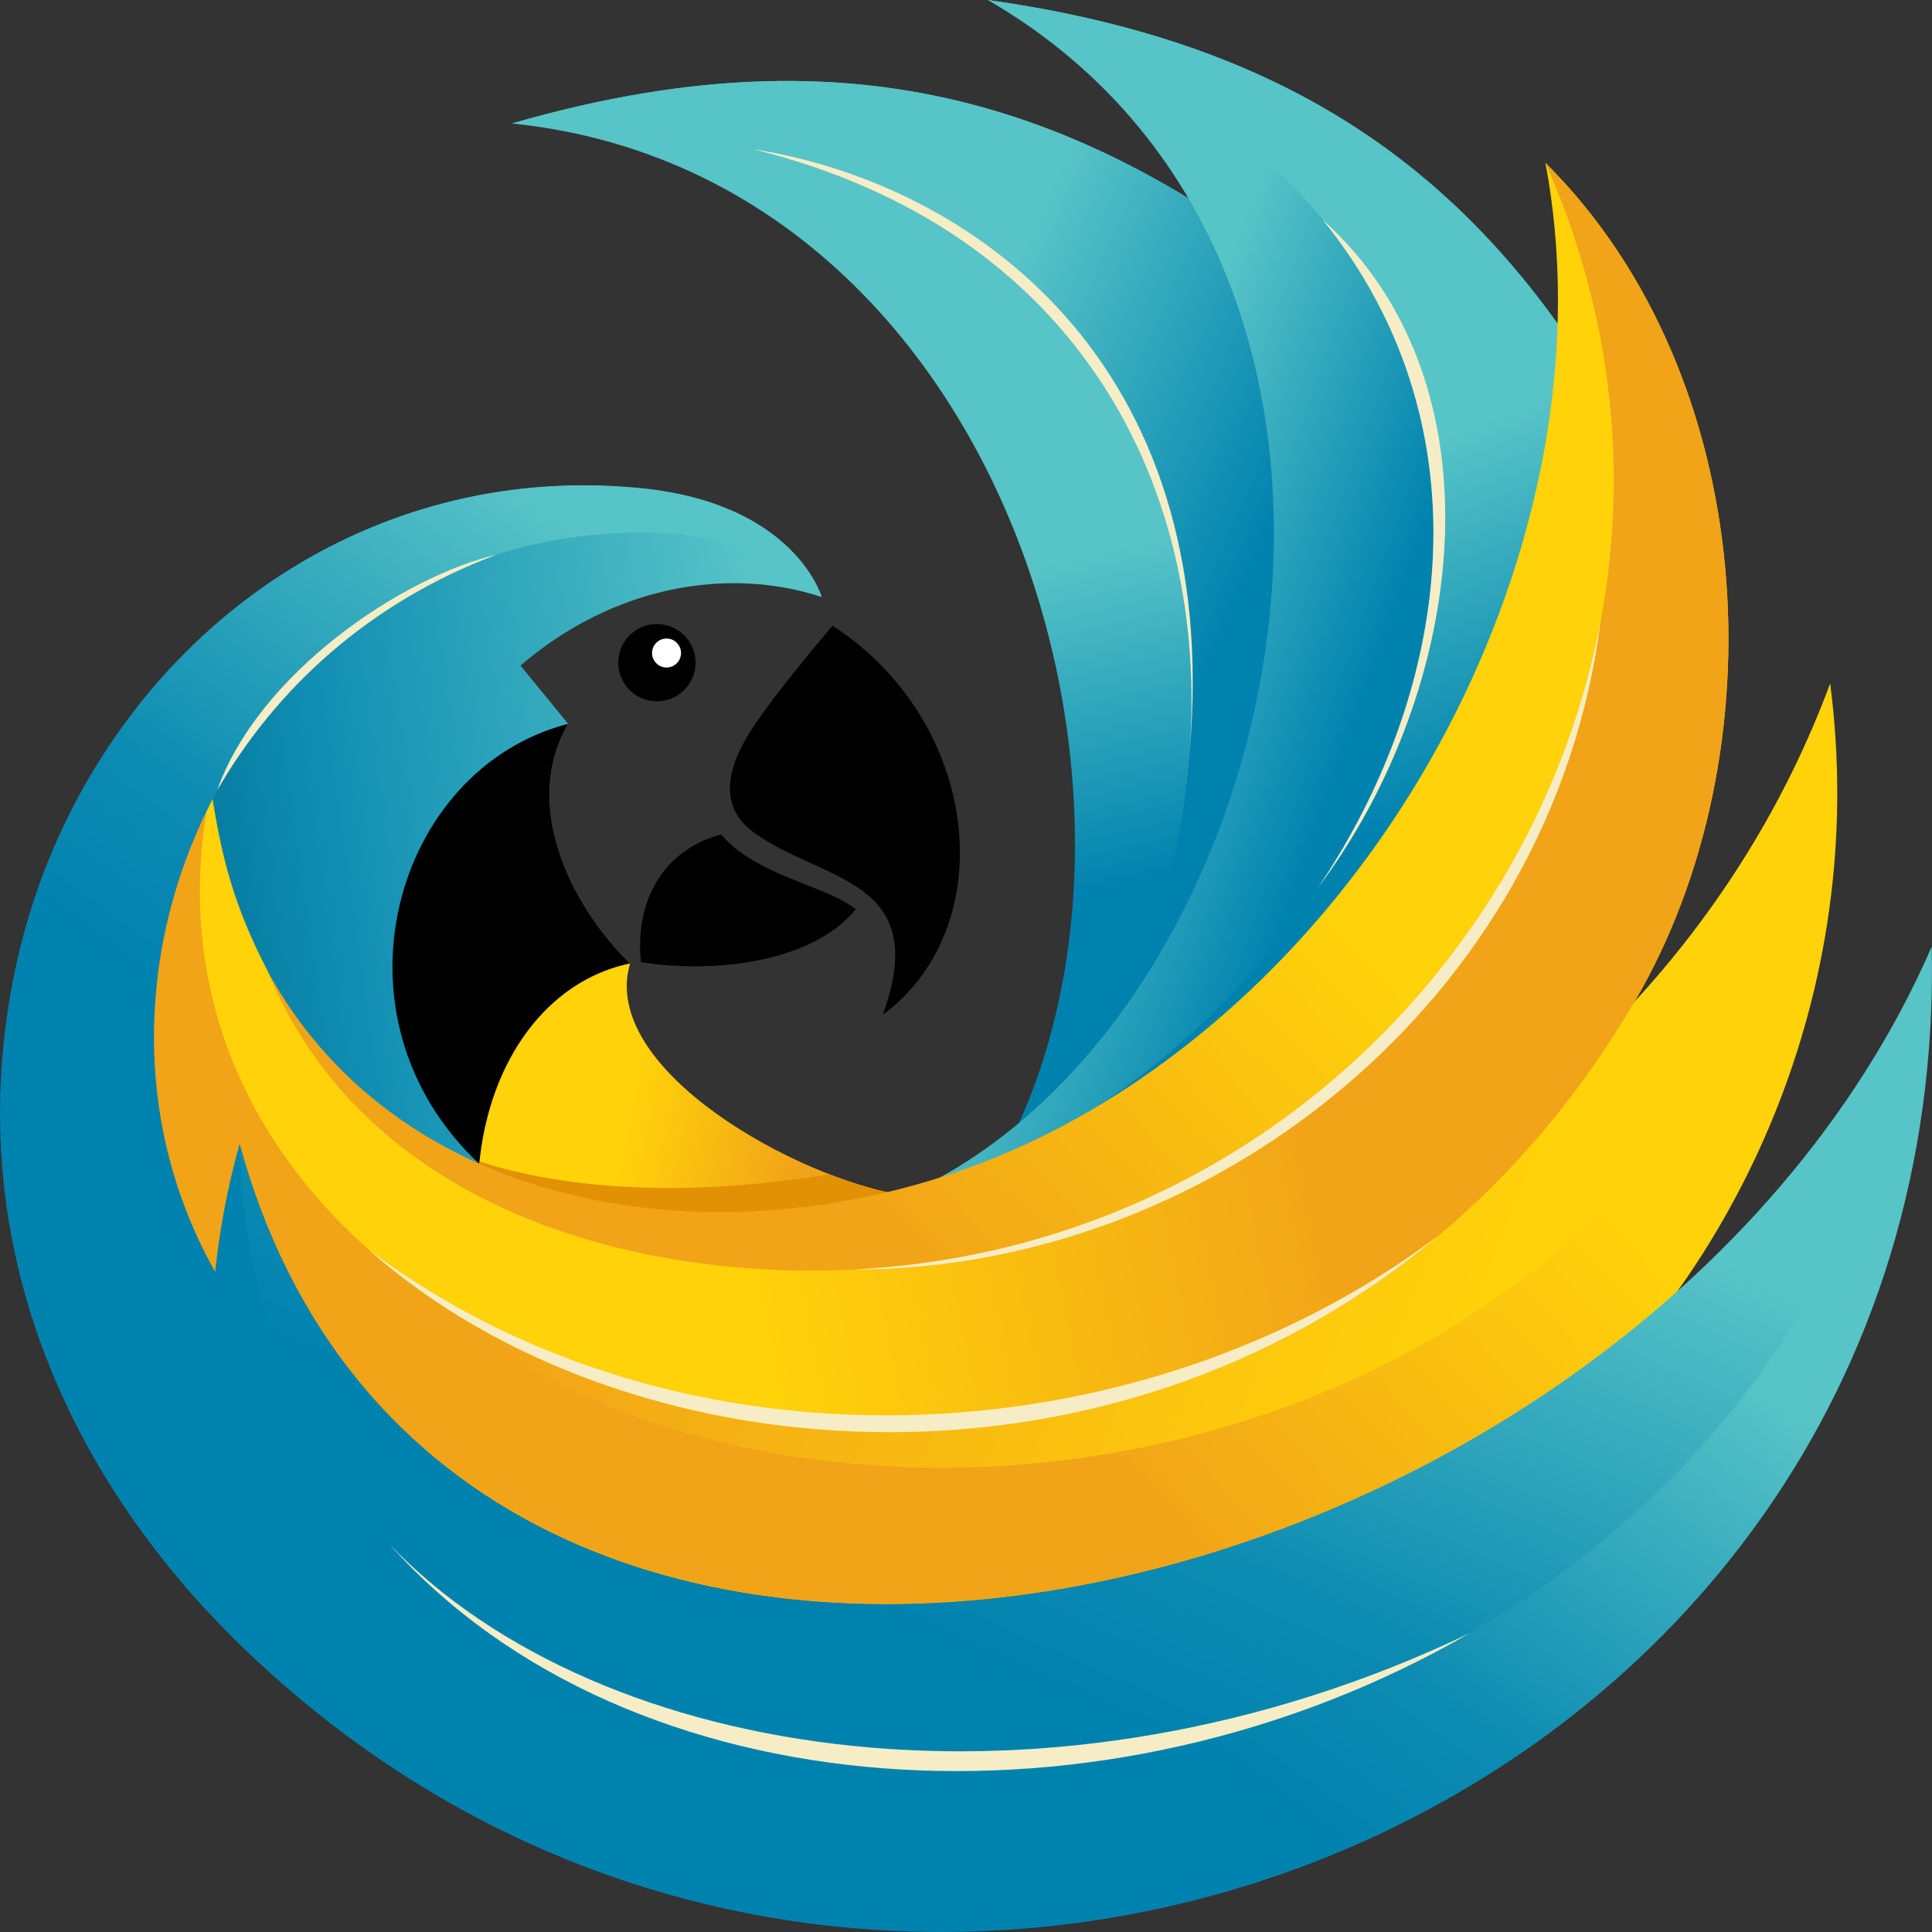
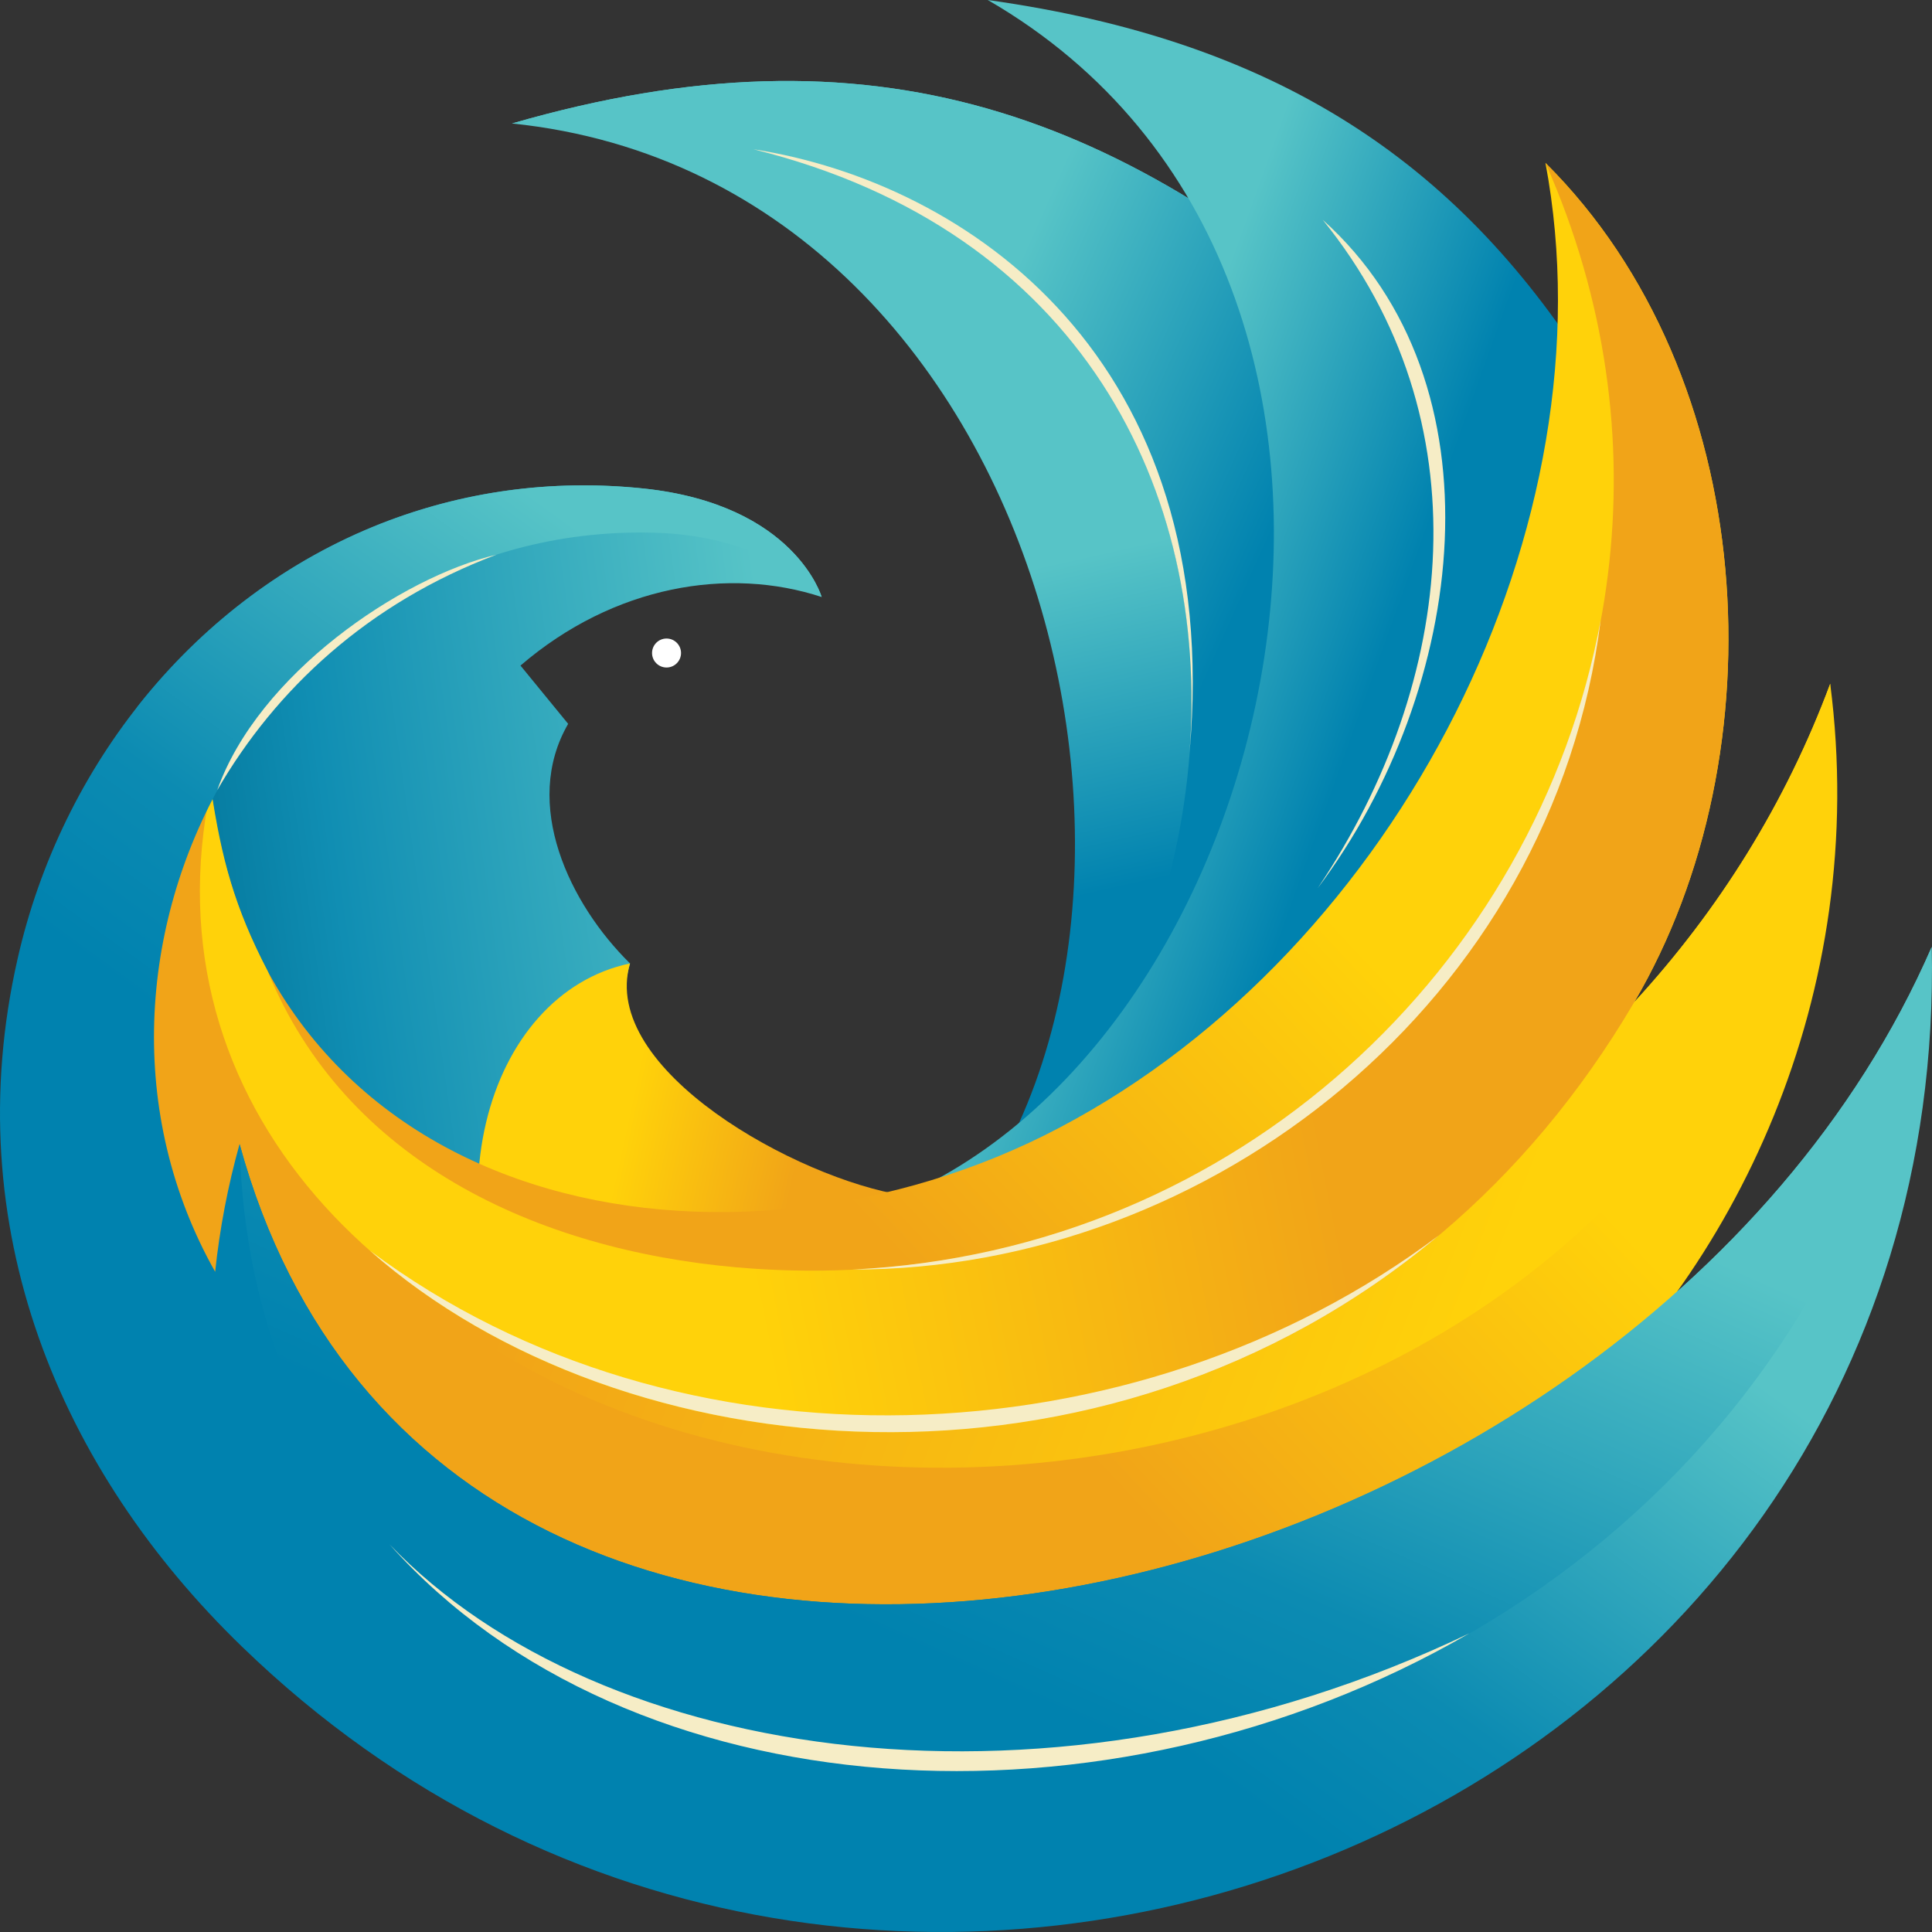
<svg xmlns="http://www.w3.org/2000/svg" viewBox="0 0 1000 1000">
  <rect x="0" y="0" width="1000" height="1000" fill="#333333" stroke="none" />
  <linearGradient id="Grad-1" x1="19449.594" y1="-5299.554" x2="20798.488" y2="-11283.946" gradientTransform="matrix(0.028 0 0 -0.028 0.714 143.014)" gradientUnits="userSpaceOnUse">
    <stop offset="0" style="stop-color:#57C4C7" />
    <stop offset="1" style="stop-color:#0082AF" />
  </linearGradient>
  <linearGradient id="Grad-2" x1="15464.911" y1="-7205.619" x2="21229.799" y2="-9786.045" gradientTransform="matrix(0.028 0 0 -0.028 0.714 143.014)" gradientUnits="userSpaceOnUse">
    <stop offset="0" style="stop-color:#57C4C7" />
    <stop offset="1" style="stop-color:#0082AF" />
  </linearGradient>
  <linearGradient id="Grad-3" x1="19605.912" y1="-8375.615" x2="24415.945" y2="-10100.11" gradientTransform="matrix(0.028 0 0 -0.028 0.714 143.014)" gradientUnits="userSpaceOnUse">
    <stop offset="0" style="stop-color:#57C4C7" />
    <stop offset="1" style="stop-color:#0082AF" />
  </linearGradient>
  <linearGradient id="Grad-4" x1="20825.992" y1="-5209.449" x2="23105.479" y2="-11199.815" gradientTransform="matrix(0.028 0 0 -0.028 0.714 143.014)" gradientUnits="userSpaceOnUse">
    <stop offset="0" style="stop-color:#57C4C7" />
    <stop offset="1" style="stop-color:#0082AF" />
  </linearGradient>
  <linearGradient id="Grad-5" x1="15079.797" y1="-13573.828" x2="3099.634" y2="-15267.446" gradientTransform="matrix(0.028 0 0 -0.028 0.714 143.014)" gradientUnits="userSpaceOnUse">
    <stop offset="0" style="stop-color:#57C4C7" />
    <stop offset="0.7" style="stop-color:#108EB3" />
    <stop offset="1" style="stop-color:#007196" />
  </linearGradient>
  <linearGradient id="Grad-6" x1="11034.525" y1="-18048.443" x2="14202.581" y2="-18736.377" gradientTransform="matrix(0.028 0 0 -0.028 0.714 143.014)" gradientUnits="userSpaceOnUse">
    <stop offset="0" style="stop-color:#FFD20A" />
    <stop offset="1" style="stop-color:#F1A418" />
  </linearGradient>
  <linearGradient id="Grad-7" x1="22305.182" y1="-9409.199" x2="14916.69" y2="-16344.883" gradientTransform="matrix(0.028 0 0 -0.028 0.714 143.014)" gradientUnits="userSpaceOnUse">
    <stop offset="0" style="stop-color:#FFD20A" />
    <stop offset="1" style="stop-color:#F1A418" />
  </linearGradient>
  <linearGradient id="Grad-8" x1="28459.203" y1="-16476.869" x2="12687.582" y2="-10312.1" gradientTransform="matrix(0.028 0 0 -0.028 0.714 143.014)" gradientUnits="userSpaceOnUse">
    <stop offset="0" style="stop-color:#FFD20A" />
    <stop offset="1" style="stop-color:#F1A418" />
  </linearGradient>
  <linearGradient id="Grad-9" x1="12477.21" y1="-11643.399" x2="23149.244" y2="-9513.105" gradientTransform="matrix(0.028 0 0 -0.028 0.714 143.014)" gradientUnits="userSpaceOnUse">
    <stop offset="0" style="stop-color:#FFD20A" />
    <stop offset="1" style="stop-color:#F1A418" />
  </linearGradient>
  <linearGradient id="Grad-10" x1="20090.072" y1="-11482.705" x2="13156.531" y2="-21059.15" gradientTransform="matrix(0.028 0 0 -0.028 0.714 143.014)" gradientUnits="userSpaceOnUse">
    <stop offset="0" style="stop-color:#57C4C7" />
    <stop offset="0.7" style="stop-color:#0C8BB2" />
    <stop offset="1" style="stop-color:#0082AF" />
  </linearGradient>
  <linearGradient id="Grad-11" x1="20591.744" y1="-13201.98" x2="15431.361" y2="-24758.125" gradientTransform="matrix(0.028 0 0 -0.028 0.714 143.014)" gradientUnits="userSpaceOnUse">
    <stop offset="0" style="stop-color:#57C4C7" />
    <stop offset="0.7" style="stop-color:#0C8BB2" />
    <stop offset="1" style="stop-color:#0082AF" />
  </linearGradient>
  <path fill="url(#Grad-1)" d="M767.68,213.43c-3.78-12.41-41.1-17.28-45.83-29.23C581.78,56.84,451.16,10.09,265.02,63.91c288.06,29.7,373.45,442.18,207.04,595.64l108.89,78.76c0,0,148.93-258.67,164.05-324.44S763.55,277.35,767.68,213.43z" />
  <path fill="url(#Grad-2)" d="M767.68,213.43c-3.78-12.41-41.1-17.28-45.83-29.23C581.78,56.84,451.16,10.09,265.02,63.91c425.18-5.1,426.72,428.61,207.04,595.64l108.89,78.76c0,0,148.93-258.67,164.05-324.44S763.55,277.35,767.68,213.43z" />
  <path fill="url(#Grad-3)" d="M822.01,190.81C753.39,83.17,660.33,20.88,511.28,0c249.56,144.42,153.07,554.58-63.19,626.38l65.9,116c0,0,195.47-139.54,266.68-207.52l14.76-112.17L822.01,190.81z" />
-   <path fill="url(#Grad-4)" d="M822.01,190.81C753.39,83.17,660.33,20.88,511.28,0c387.27,136.41,231.96,549.94-63.19,626.38l65.9,116c0,0,195.47-139.54,266.68-207.52l14.76-112.17L822.01,190.81z" />
  <path fill="url(#Grad-5)" d="M425.29,309.01c0,0-13.7-47.79-92-56.14C226.4,241.62,131.56,288.72,70.86,366.08l35.43,206.47l285.23,256.24l51.38-198.24c-34.37-22.27-137-57.3-116.81-131.89c-31.3-30.74-56.1-82.47-32.01-124l-24.68-30.16C317.82,302.87,377.34,293.24,425.29,309.01z" />
-   <path fill="#000000" d="M382.89,440.79c15.35,11.14,31.53,15.31,48.54,23.08c4.61,2.09,8.39,4.41,11.57,6.73c-23.74,28.88-76.41,33.06-111.26,27.38c-3.19-30.74,10.75-57.77,41.57-66.12C375.81,434.99,379,438,382.89,440.79z M430.96,323.86c0,0-25.87,29.93-40.39,51.39c-11.81,17.28-21.38,40.48-0.35,55.68c35.9,25.87,92.24,23.55,66.73,94.31C518.83,479.3,507.61,373.62,430.96,323.86z M406.63,770.8c23.39-253.57-162.16-119.13-80.55-272.13c-31.3-30.74-56.1-82.47-32.01-124c-90.35,23.2-127.08,151.72-46.06,227.7c34.84,48.72,19.25,82.82,35.67,100.8C335.41,759.89,375.57,776.13,406.63,770.8z M340,323c-11.05,0-20,8.95-20,20s8.95,20,20,20s20-8.95,20-20S351.05,323,340,323z" />
  <circle fill="#FFFFFF" cx="345" cy="338" r="7.5" />
  <path fill="url(#Grad-6)" d="M279.67,728.23l111.85,100.57l76.3-210.07c-54.8-8.47-157.79-65.07-141.73-120.06C251.8,514.21,217.19,626.26,279.67,728.23z" />
-   <path fill="#E39104" d="M448.68,671.39l19.13-52.66c-11.34-1.74-24.57-5.57-38.5-10.9c-45.23,7.42-117.87,13.57-181.18-6.61c-1.18,12.18-1.18,24.94,0.24,38.05c27.52,17.17,59.41,32.02,84.09,33.64C384.55,676.26,424.7,675.91,448.68,671.39z" />
  <path fill="url(#Grad-7)" d="M109.12,407.84c27.64,222.71,269.76,265.28,439.47,175.73c175.74-92.57,286.41-312.73,251.33-499.25c111.02,110.43,121.89,305.19,45.94,434.41c43.94-47.67,78.66-103.47,101.45-164.83c20.79,160.77-49.6,306.23-147.63,389.52C599.15,913.7,161.33,979.01,126.96,640.88c-6.02,21.69-10.28,43.73-12.64,66.12C76.53,640.07,16.29,515.6,109.12,407.84z" />
  <path fill="url(#Grad-8)" d="M845.87,518.74c43.94-47.67,78.66-103.47,101.45-164.83c-16.06,401.81-535.85,516.42-755.76,293.47C411,753.63,700.84,713.96,845.87,518.74z" />
  <path fill="url(#Grad-9)" d="M109.12,407.84c5.67,37.35,12.16,61.36,29.41,94.77c40.16,98.48,139.25,144.18,242.59,153.35C697.88,683.92,926.07,368.4,799.93,84.33c111.02,110.43,121.89,305.19,45.94,434.41C619.7,903.5,40.15,738.9,109.12,407.84z" />
  <path fill="url(#Grad-10)" d="M999.88,490.09c9.45,457.61-549.9,676.72-874.58,362.26C30.94,761.05-22.45,635.08,9.09,496.35c22.56-99.76,91.41-187.33,188.14-225.38c41.57-16.24,87.52-23.2,136.06-18.1c78.3,8.35,92,56.14,92,56.14c-20.9-21.46-52.32-32.36-86.81-33.29c-199.13-5.22-319.6,218.54-227.12,382.56c2.36-22.39,6.61-44.54,12.64-66.12C231.72,985.97,843.75,849.09,999.88,490.09z" />
  <path fill="url(#Grad-11)" d="M124,592.16c107.71,393.81,719.74,256.93,875.88-102.08C918.74,1025.18,136.17,1054.41,124,592.16z" />
  <path fill="#F6EDC6" d="M112.43,409c21.26-60.09,95.08-110.2,144.56-121.91C190.38,312.15,142.66,356.81,112.43,409z M760.6,845.38c-187.91,108.8-435.1,92.91-559-46.05C310.49,913.01,545.29,948.5,760.6,845.38z M441.24,657.12c199.84-9.74,353.97-157.18,387.27-336.16C803.94,518.16,626.43,657.35,441.24,657.12z M684.66,113.79c83.62,103.24,69.56,238.6-2.6,345.9C759.65,356.34,778.9,198.35,684.66,113.79z M389.98,77.25c169.72,41.99,236.09,176.89,225.7,312.61C633.87,185.59,500.76,94.54,389.98,77.25z M744.65,639.49c-173.26,145.34-422.23,123.3-553.09,7.89C351.48,766.85,587.93,757.46,744.65,639.49z" />
</svg>